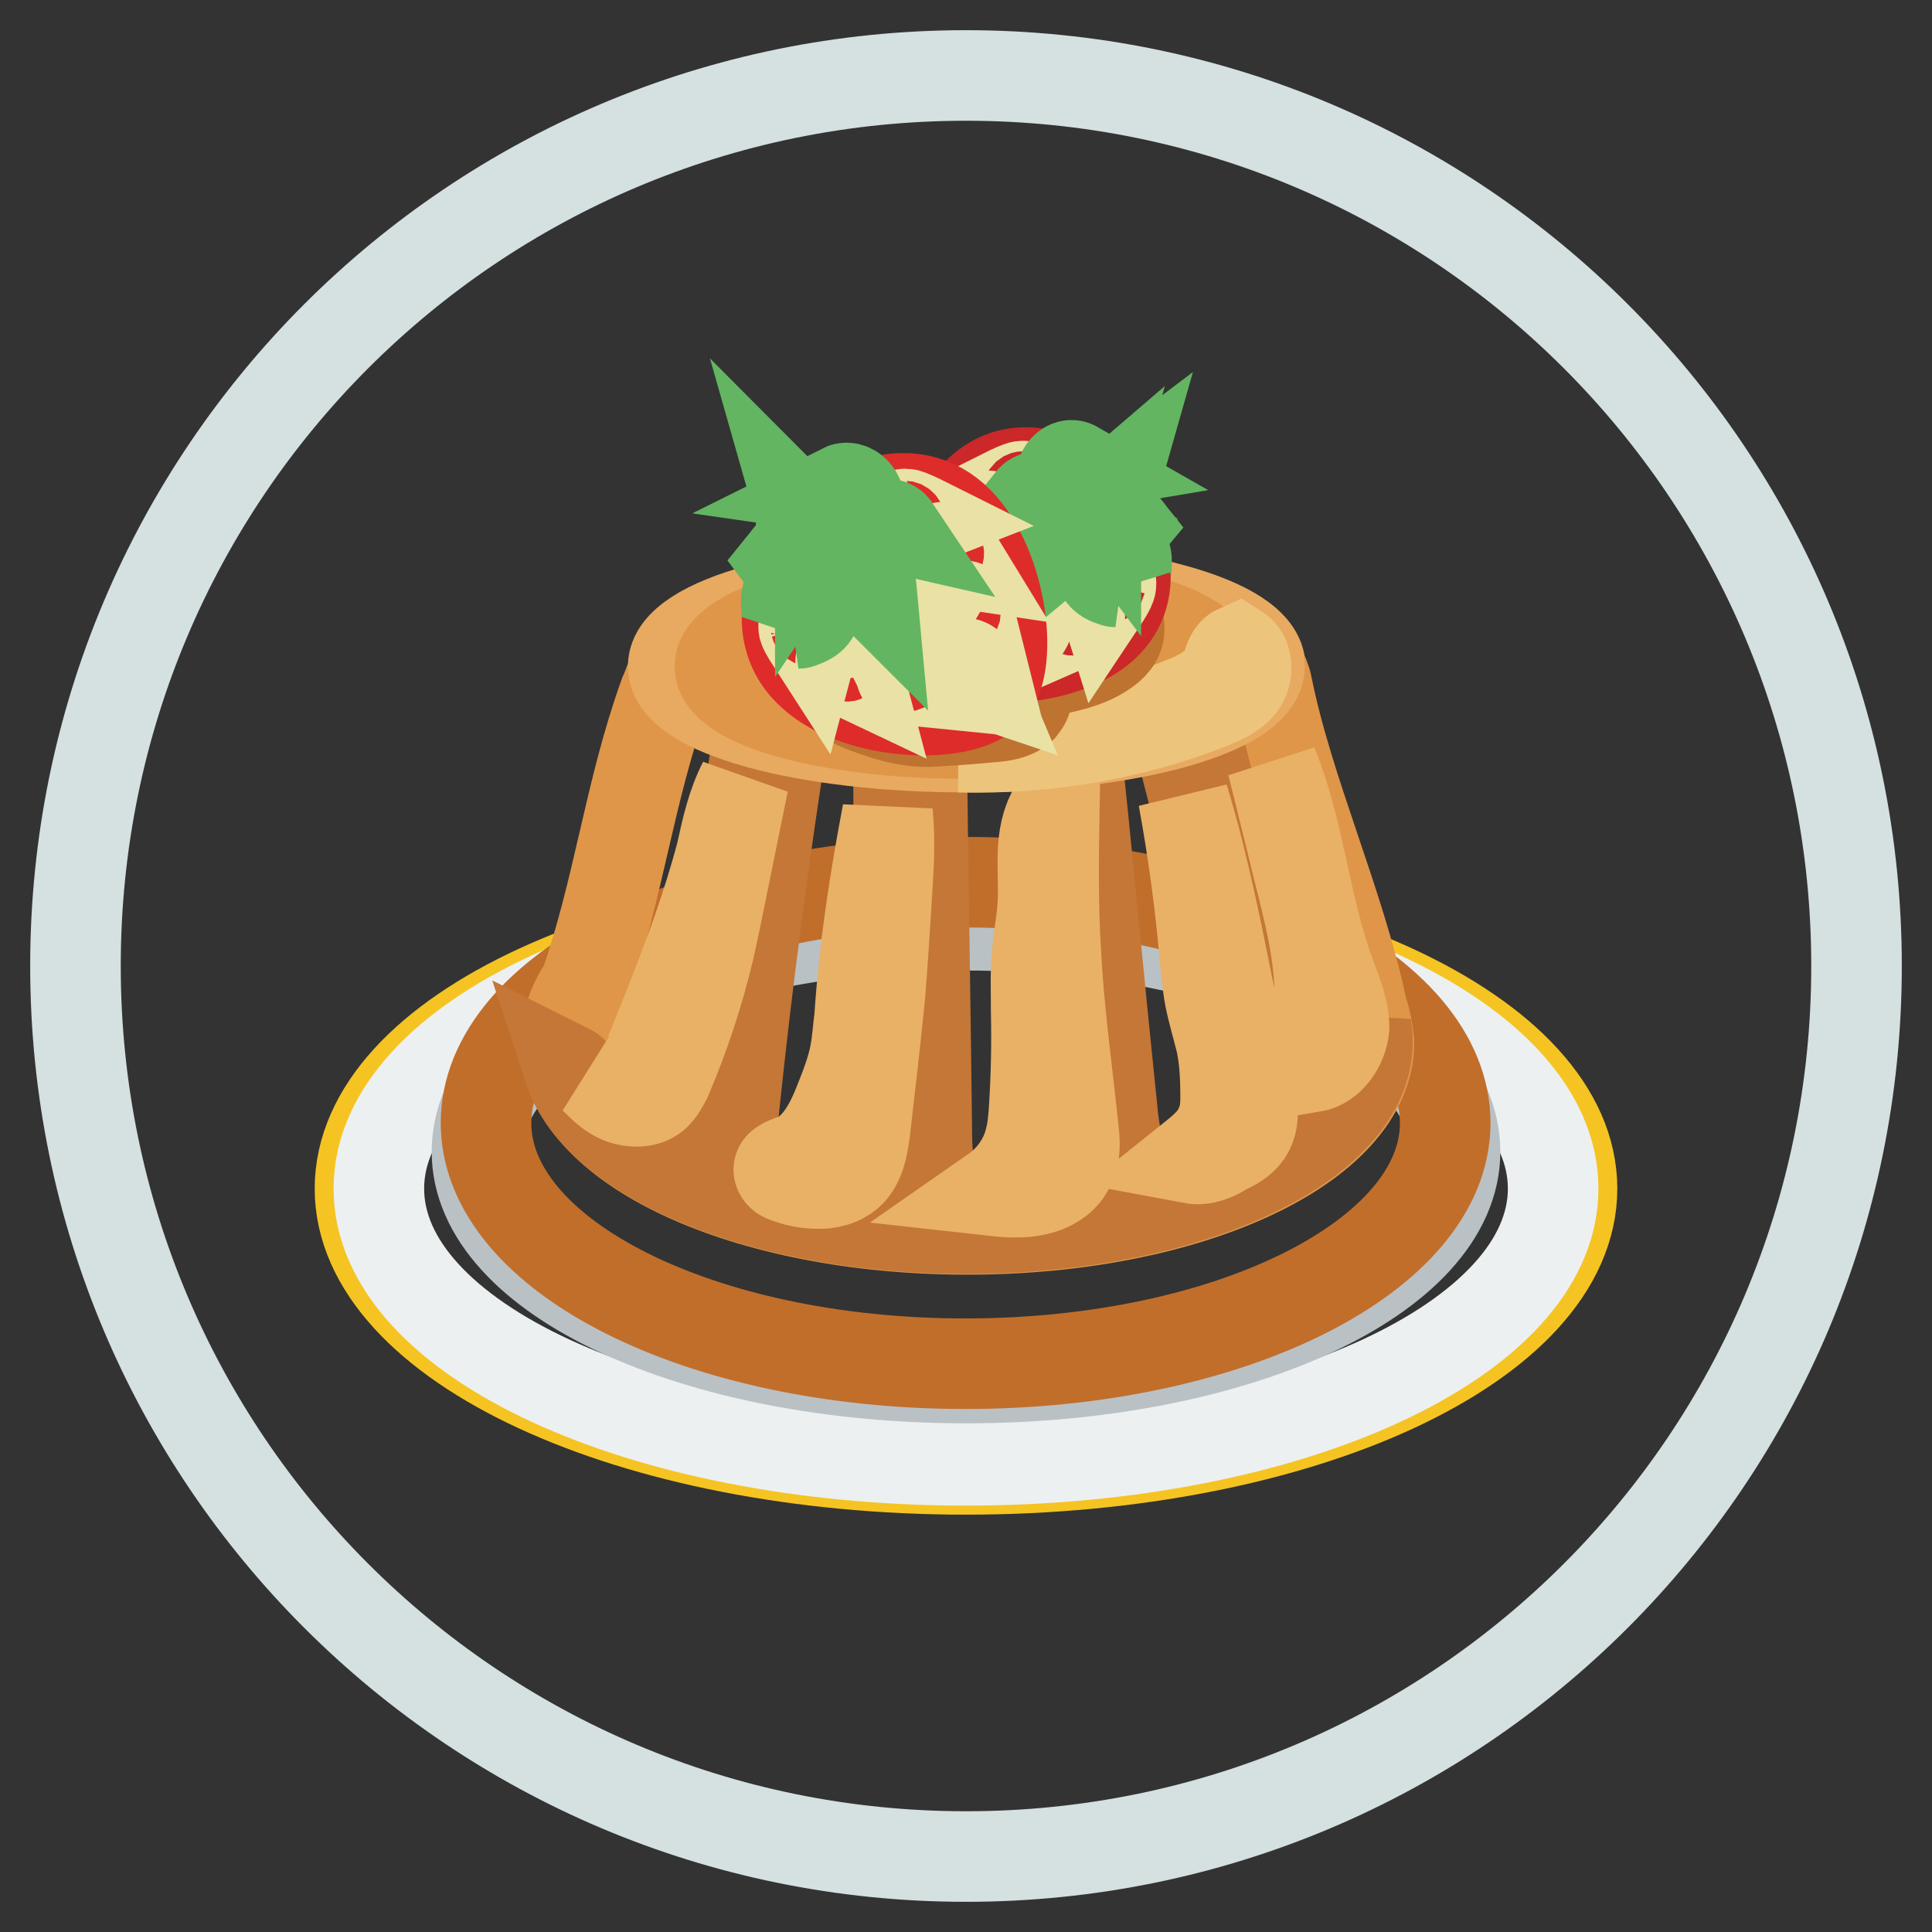
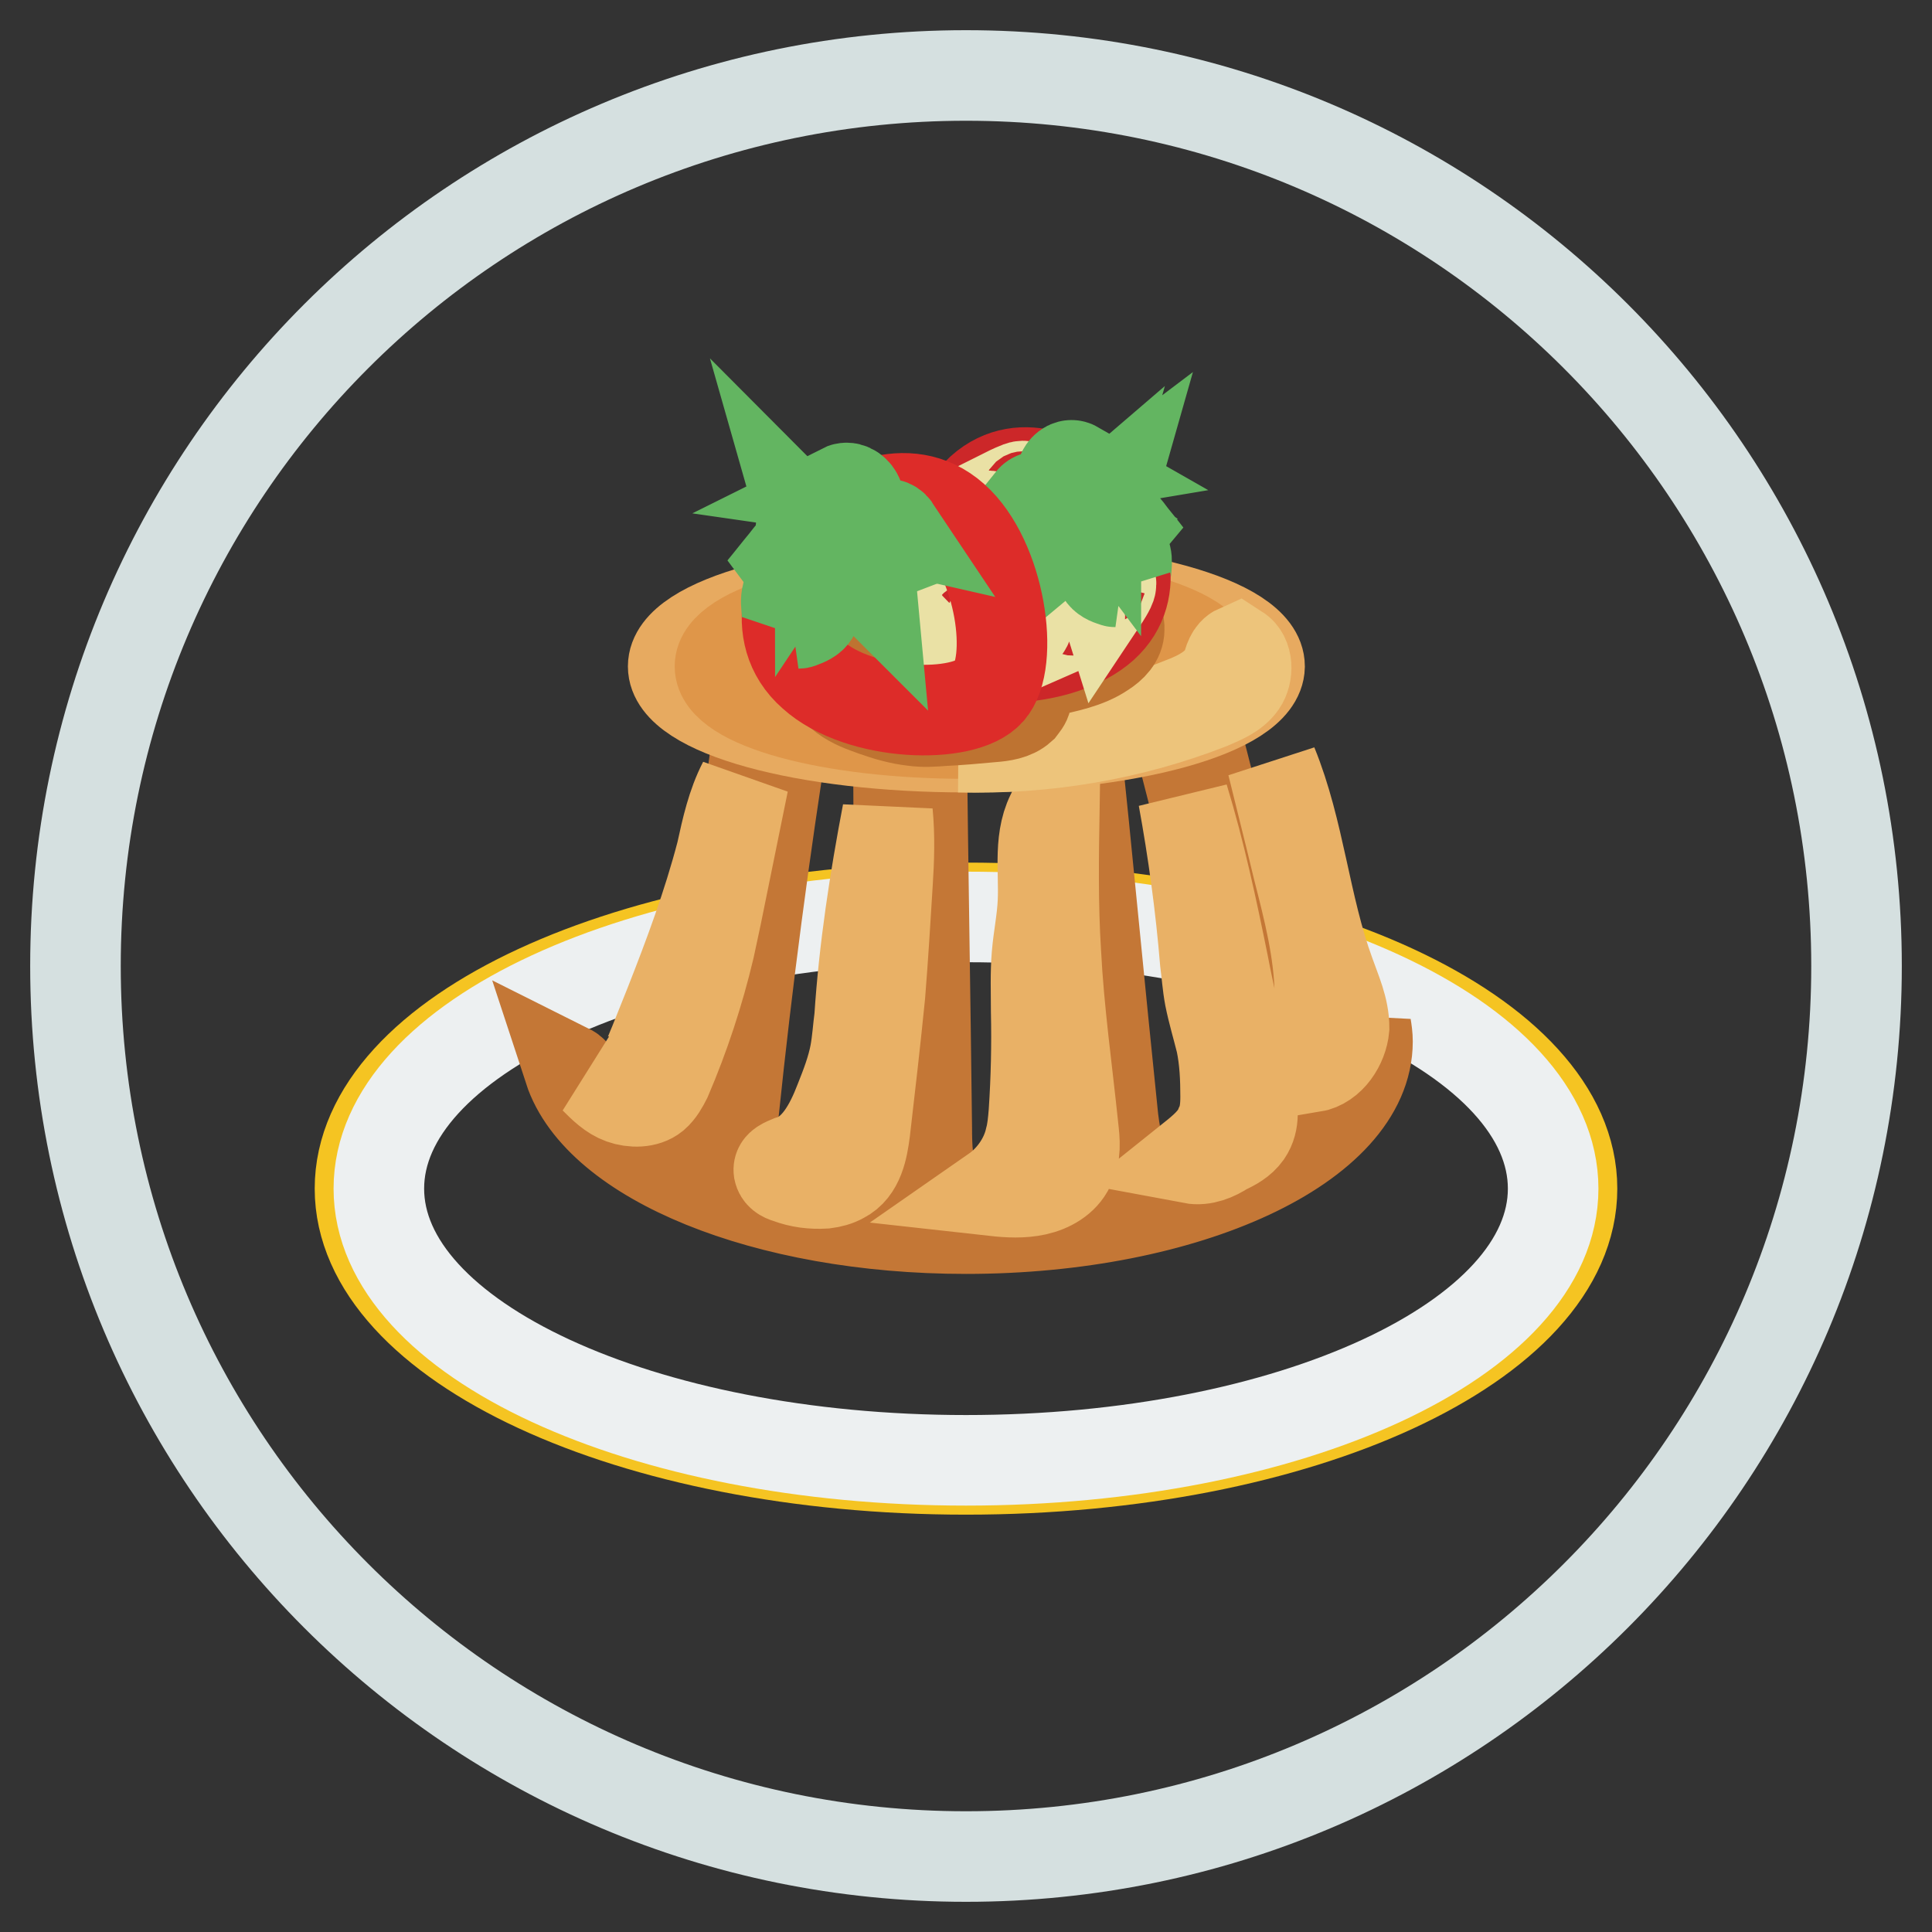
<svg xmlns="http://www.w3.org/2000/svg" version="1.1" x="0px" y="0px" viewBox="0 0 256 256" enable-background="new 0 0 256 256" xml:space="preserve">
  <rect x="0" y="0" width="256" height="256" fill="#333333" stroke="none" />
  <g>
    <path stroke-width="12" fill-opacity="0" stroke="#d5e0e0" d="M10,128c0,65.2,52.8,118,118,118c65.2,0,118-52.8,118-118l0,0c0-65.2-52.8-118-118-118 C62.8,10,10,62.8,10,128L10,128z" />
    <path stroke-width="12" fill-opacity="0" stroke="#f5c422" d="M47.7,157.5c0,20.5,35.9,37.2,80.3,37.2c44.3,0,80.3-16.6,80.3-37.2c0,0,0,0,0,0 c0-20.5-35.9-37.2-80.3-37.2C83.7,120.3,47.7,136.9,47.7,157.5L47.7,157.5L47.7,157.5z" />
    <path stroke-width="12" fill-opacity="0" stroke="#edf0f1" d="M50.2,157.5c0,19.9,34.8,36,77.8,36s77.8-16.1,77.8-36c0-19.9-34.8-36-77.8-36S50.2,137.6,50.2,157.5z" />
-     <path stroke-width="12" fill-opacity="0" stroke="#bac1c5" d="M63.2,152.6c0,16.6,29,30,64.8,30c35.8,0,64.8-13.4,64.8-30c0-16.6-29-30-64.8-30 C92.2,122.6,63.2,136,63.2,152.6z" />
-     <path stroke-width="12" fill-opacity="0" stroke="#c16e2b" d="M64.4,148.8c0,17.6,28.4,31.9,63.5,31.9c35.1,0,63.6-14.3,63.6-31.9c0,0,0,0,0,0 c0-17.6-28.5-31.9-63.6-31.9C92.9,116.9,64.4,131.2,64.4,148.8z" />
-     <path stroke-width="12" fill-opacity="0" stroke="#df9649" d="M180.5,133.8c-2.9-14-9.8-28.9-12.6-42.9c-0.1-0.7-0.6-1.8-0.9-2.5c0-5.9-17.4-10.7-38.8-10.7 s-38.8,4.7-38.8,10.7v0.4c-0.6,1.1-0.9,2.2-1.4,3.3c-4.6,12.8-6,25.6-10.5,38.5c-1.6,2.3-2.5,4.9-2.5,7.5 c0,13.8,23.8,24.8,53.2,24.8c29.4,0,53.2-11.1,53.2-24.8C181.2,136.5,181,135.2,180.5,133.8z" />
    <path stroke-width="12" fill-opacity="0" stroke="#c47736" d="M75.4,141.7c3.9,11.9,25.9,21.1,52.6,21.1c29.4,0,53.2-11.1,53.2-24.8c0-0.7-0.1-1.4-0.2-2 c-0.8,2.9-2.3,5.6-4.5,7.8c-0.9,1-2.1,2-3.5,1.7c-1.6-0.4-2.3-2.1-2.7-3.7c-4.6-16.4-8.9-32.9-13.1-49.4c-0.7,0.3-1.5,0.5-2.2,0.7 c4.6,17.9,9.1,35.8,13.7,53.7c0.5,1.7,0.7,3.7-0.5,4.8c-0.5,0.5-1,0.7-1.6,0.8c-2.7,1.1-5.5,2.1-8.2,3.3c-2.2,0.8-4.7,1.8-7,0.7 c-2.9-1.3-3.5-5-3.9-8.1c-1.8-17.3-3.4-34.5-5.2-51.8c-0.9,0.1-1.9,0.1-2.8,0.2c1.2,18,3.2,35.9,5.9,53.7c0.6,3.5,0.7,7.9-2.3,9.7 c-1.5,0.8-3.3,0.8-5,0.8l-8.4-0.3c-1.3,0-2.7-0.1-3.8-0.7c-1-0.7-1.7-1.7-2.1-2.9c-0.9-2.4-1-5-1-7.6c-0.2-17.2-0.5-34.4-0.7-51.6 h-3.1c0.3,19.8-0.2,39.6-1.3,59.4c0,0.7-0.1,1.5-0.7,1.9c-0.4,0.3-0.8,0.3-1.3,0.3c-4.4,0.1-8.8-0.5-13.1-1.7 c-1.3-0.4-2.7-0.8-3.7-1.9c-2.1-2-2-5.4-1.7-8.4c1.8-17.4,4.1-34.7,6.8-51.8c-1.1-0.3-2.2-0.6-3.3-0.9c-1.8,17-5.3,33.8-10.3,50.2 c-0.5,1.5-1,3.2-2.4,4c-0.8,0.6-1.9,0.7-2.9,0.6c-4.2-0.2-8.1-3.3-9.1-7.3C75.8,141.9,75.6,141.8,75.4,141.7z" />
    <path stroke-width="12" fill-opacity="0" stroke="#e7aa60" d="M89.2,88.3c0,5.9,17.4,10.7,38.8,10.7c21.4,0,38.8-4.8,38.9-10.7c0,0,0,0,0,0c0-5.9-17.4-10.7-38.8-10.7 C106.6,77.6,89.2,82.4,89.2,88.3z" />
    <path stroke-width="12" fill-opacity="0" stroke="#df9649" d="M95.4,88.3c0,4.9,14.6,8.9,32.6,8.9c18,0,32.6-4,32.6-8.9c0-4.9-14.6-8.9-32.6-8.9 C110,79.4,95.4,83.4,95.4,88.3z" />
    <path stroke-width="12" fill-opacity="0" stroke="#e9b166" d="M86.7,145.2c-1.1,0.9-2.9,0.9-4.3,0.4s-2.5-1.6-3.6-2.7c2.3,0.8,5.1-0.1,6.6-2c0.6-0.8,0.9-1.8,1.3-2.7l2-5 c2.6-6.6,5.1-13.3,6.9-20.2c0.7-3.2,1.4-6.4,2.9-9.3c-1.2,5.9-2.4,11.8-3.6,17.7c-0.3,1.4-0.6,2.8-0.9,4.2 c-1.4,5.9-3.3,11.7-5.7,17.3C87.9,143.7,87.4,144.6,86.7,145.2L86.7,145.2z M103.2,155.1c-0.1-0.7,0.8-1,1.5-1.3 c3.4-1,5.3-4.6,6.6-8c0.8-2,1.6-4.1,2-6.2c0.3-1.6,0.4-3.3,0.6-4.8c0.6-9.1,2-18.2,3.7-27.1c0.3,3.1,0.2,6.2,0,9.3 c-0.3,4.9-0.6,9.8-1,14.8c-0.6,6-1.3,12.1-2,18.1c-0.3,2.3-0.8,5.1-3,6.2c-0.7,0.4-1.5,0.6-2.3,0.7c-1.7,0.1-3.3-0.1-4.9-0.7 C103.7,155.9,103.3,155.6,103.2,155.1z M136.5,150.9c0.3-1.1,0.4-2.3,0.5-3.5c0.3-4.5,0.4-8.9,0.3-13.4c0-2.5-0.1-5,0.1-7.4 c0.2-2.4,0.7-4.7,0.8-7.1c0.2-4.2-0.7-8.7,1.5-12.3c-0.1,6.3-0.2,12.6,0.2,19c0.4,7.8,1.5,15.5,2.3,23.2c0.2,1.8,0.4,3.6-0.5,5.2 c-0.8,1.7-2.6,2.7-4.4,3.1c-1.8,0.4-3.7,0.3-5.5,0.1C134.1,156.2,135.9,153.6,136.5,150.9L136.5,150.9z M157.9,153.5 c1.5-1.2,3.1-2.5,3.8-4.3c0.6-1.2,0.7-2.6,0.7-3.9c0-2.4-0.1-4.8-0.6-7.2c-0.5-2-1.1-4-1.5-6c-0.3-1.6-0.4-3.2-0.6-4.7 c-0.6-7.3-1.6-14.6-2.9-21.7c2.2,7.2,3.8,14.7,5.3,22.1c0.7,3.7,1.6,7.4,2.3,11.1c0.4,2,0.8,3.9,1.2,5.8c0.4,1.9,0.7,3.9-0.4,5.5 c-0.7,1-1.8,1.6-2.9,2.1C161.1,153.1,159.5,153.8,157.9,153.5L157.9,153.5z M173.9,141.4c0.7-3.2,1.1-6.4,1-9.7 c-0.1-5.7-1.5-11.1-2.9-16.6c-1.1-4.6-2.3-9.3-3.4-13.8c3.6,8.8,4.3,18.7,7.6,27.7c0.8,2.3,1.9,4.6,1.9,7.2 C177.9,138.4,176.3,141,173.9,141.4z" />
    <path stroke-width="12" fill-opacity="0" stroke="#edc47b" d="M164,86.1c1.4,0.9,1.4,3.2,0.5,4.5c-1,1.4-2.6,2-4.2,2.7c-10.5,4.1-21.8,6-33.2,5.7 c10-0.1,20.2-2.1,29.5-5.9c2.4-0.9,4.9-2.2,6-4.6C162.8,87.6,163.1,86.5,164,86.1z" />
-     <path stroke-width="12" fill-opacity="0" stroke="#be7331" d="M117.4,82.9c8.2-4.1,17.5-6.2,26.4-4.6c0.4,0.1,0.8,0.2,1.2,0.4c0.5,0.3,0.7,0.7,1.1,1 c1,1.1,2.3,2.2,2.2,3.7c0,1.3-1,2.3-2.1,3c-2.2,1.5-5,2-7.6,2.6c-1,0.2-2.2,0.6-2.5,1.6c-0.2,0.7,0.1,1.3-0.1,2 c-0.1,0.5-0.4,0.8-0.7,1.2c-1,0.9-2.5,1.1-3.8,1.2c-2.1,0.2-4.4,0.4-6.5,0.5c-1.3,0.1-2.6,0.2-4,0c-1.8-0.2-3.5-0.7-5.2-1.3 c-1.4-0.5-2.8-1-4-1.9c-1.2-0.9-2.1-2.2-2.1-3.7c0-0.5,0-0.8,0.3-1.2c0.3-0.5,0.7-0.7,1.2-1C113.1,85.3,115.3,84.1,117.4,82.9 L117.4,82.9z" />
+     <path stroke-width="12" fill-opacity="0" stroke="#be7331" d="M117.4,82.9c8.2-4.1,17.5-6.2,26.4-4.6c0.4,0.1,0.8,0.2,1.2,0.4c0.5,0.3,0.7,0.7,1.1,1 c1,1.1,2.3,2.2,2.2,3.7c0,1.3-1,2.3-2.1,3c-2.2,1.5-5,2-7.6,2.6c-1,0.2-2.2,0.6-2.5,1.6c-0.2,0.7,0.1,1.3-0.1,2 c-0.1,0.5-0.4,0.8-0.7,1.2c-1,0.9-2.5,1.1-3.8,1.2c-2.1,0.2-4.4,0.4-6.5,0.5c-1.3,0.1-2.6,0.2-4,0c-1.8-0.2-3.5-0.7-5.2-1.3 c-1.4-0.5-2.8-1-4-1.9c-1.2-0.9-2.1-2.2-2.1-3.7c0-0.5,0-0.8,0.3-1.2c0.3-0.5,0.7-0.7,1.2-1C113.1,85.3,115.3,84.1,117.4,82.9 L117.4,82.9" />
    <path stroke-width="12" fill-opacity="0" stroke="#cc2729" d="M146.2,83c-5.5,4.9-17.5,5.2-20.3,2c-3-3.3-1.3-15.1,4.1-20.1c5.5-4.9,12.6-0.9,15.5,2.4 C148.4,70.6,151.6,78.1,146.2,83z" />
    <path stroke-width="12" fill-opacity="0" stroke="#eae1a5" d="M135,77.6c-0.3,0.3-2,0.8-2,0.8s0.7-1.6,1-1.9c0.3-0.3,0.7-0.3,1,0.1C135.3,77,135.2,77.5,135,77.6z  M129.2,82.9c-0.3,0.3-2,0.8-2,0.8s0.7-1.6,1-1.9c0.3-0.3,0.7-0.3,1,0.1C129.5,82.2,129.5,82.7,129.2,82.9z M131.3,69.7 c-0.4,0.2-2.1,0.6-2.1,0.6s0.9-1.5,1.3-1.8c0.4-0.3,0.8-0.1,1,0.2C131.7,68.9,131.6,69.4,131.3,69.7L131.3,69.7z M141.7,81.2 c-0.3,0.3-0.7,2-0.7,2s1.6-0.7,1.9-1.1c0.3-0.3,0.2-0.7-0.1-1C142.4,80.8,141.9,80.8,141.7,81.2L141.7,81.2z M135.5,65.8 c-0.4,0-2-0.6-2-0.6s1.6-0.8,2-0.8c0.4,0,0.7,0.3,0.7,0.7C136.2,65.6,135.9,65.8,135.5,65.8L135.5,65.8z M145.8,77.4 c-0.1,0.4,0.4,2,0.4,2s1-1.5,1-1.9c0.1-0.4-0.2-0.7-0.6-0.8C146.2,76.7,145.8,77,145.8,77.4z M129.6,76.1c-0.3,0.3-1.8,1.2-1.8,1.2 s0.4-1.7,0.6-2c0.3-0.3,0.6-0.4,1-0.2C129.8,75.3,129.9,75.8,129.6,76.1z M135.1,82.1c-0.4,0.2-1.4,1.6-1.4,1.6s1.8-0.2,2-0.4 c0.4-0.2,0.5-0.7,0.3-1C135.8,82.1,135.3,81.9,135.1,82.1z M136.3,70.1c-0.3,0.3-1.8,1.2-1.8,1.2s0.4-1.7,0.6-2 c0.3-0.3,0.7-0.4,1-0.2C136.4,69.4,136.5,69.8,136.3,70.1L136.3,70.1z M141.7,76.2c-0.4,0.2-1.4,1.6-1.4,1.6s1.8-0.2,2-0.4 c0.4-0.2,0.5-0.7,0.3-1C142.4,76.1,142,76,141.7,76.2z" />
    <path stroke-width="12" fill-opacity="0" stroke="#63b561" d="M147.4,71.2c0.7,0.7,1.6,1.5,1.8,2.5c0.3,1.2-0.3,2.6,0.1,3.8c-0.2-0.7-0.6-1.5-1-2.1 c-0.3-0.4-0.7-0.7-0.8-1.1c-0.3-0.5-0.4-1-0.5-1.5c-0.2-0.5-0.4-1-0.8-1.3c0.5,0.4,0.6,1,0.5,1.6c-0.1,0.6-0.4,1.1-0.4,1.8 c0,0.7,0.5,1.4,1,1.9c0.1,0.1,0.3,0.3,0.5,0.3c-0.7-0.2-1.3-0.4-1.7-0.9c-0.7-0.9-0.5-2.2-0.9-3.3c-0.2-0.4-0.6-0.7-0.8-1.1 s-0.5-0.8-0.3-1.3c-0.2,0.6-0.7,0.9-1.3,1.1c-0.6,0.2-1.1,0.3-1.7,0.5c-0.7,0.3-1.1,0.7-1.7,1.2c0.1-1,0.7-2,1.7-2.3 c0.3-0.1,0.5-0.2,0.7-0.3c0.7-0.4,1.1-1.3,1.3-2c-0.7,0.6-1.6,0.5-2.3,0c-0.7-0.5-1.2-1.1-1.9-1.7c-0.7-0.6-1.5-1-2.3-0.7 c0.4-0.5,1-0.6,1.6-0.5c0.6,0.1,1,0.5,1.6,0.7c0.5,0.3,1,0.6,1.6,0.7c0.6,0,1-0.2,1.6-0.4c-0.7-0.5-1.5-1-2-1.8 c-0.5-0.7-0.6-1.8-0.2-2.5c0.3-0.6,1-1.1,1.7-0.7c-0.6,0.1-1,0.6-1,1.2s0.3,1.1,0.6,1.6c0.3,0.3,0.7,0.6,1.1,0.6 c0.2,0,0.5-0.1,0.7,0c0.6,0,1,0.7,1.3,1.1c0-0.5,0.5-0.8,0.9-0.9c0.5-0.2,0.9-0.3,1.3-0.6c-0.2,0.7,0.1,1.4,0.1,2.1 c0,0.7-0.3,1.5-0.9,1.7c0.6-0.1,1.1,0.1,1.6,0.4c0.5,0.4,0.8,0.7,1.2,1.2c0.8,1.1,1.7,2.1,2.6,3.3c-0.6-0.3-1.1-0.6-1.7-0.6h-1.1 C148.3,72.3,147.9,71.7,147.4,71.2L147.4,71.2z" />
    <path stroke-width="12" fill-opacity="0" stroke="#dd2c29" d="M107.7,89.4c6.2,5.6,20.1,6,23.4,2.2c3.4-3.8,1.5-17.5-4.7-23s-14.5-1-17.9,2.7 C105.1,75.1,101.4,83.9,107.7,89.4z" />
-     <path stroke-width="12" fill-opacity="0" stroke="#eae1a5" d="M120.6,83.3c0.4,0.3,2.2,0.9,2.2,0.9s-0.8-1.9-1.1-2.1c-0.4-0.3-0.8-0.3-1.2,0.1 C120.2,82.5,120.2,83,120.6,83.3z M127.3,89.3c0.4,0.3,2.2,0.9,2.2,0.9s-0.8-1.9-1.1-2.1c-0.4-0.3-0.8-0.3-1.2,0.1 C126.9,88.5,126.9,89.1,127.3,89.3z M124.8,74c0.4,0.3,2.4,0.6,2.4,0.6s-1.1-1.8-1.5-2s-0.9-0.2-1.2,0.3 C124.3,73.3,124.4,73.8,124.8,74L124.8,74z M112.9,87.3c0.3,0.4,0.8,2.3,0.8,2.3s-1.9-0.9-2.1-1.3c-0.3-0.4-0.3-0.9,0.1-1.2 C112.1,86.9,112.6,86.9,112.9,87.3L112.9,87.3z M119.9,69.7c0.5,0,2.3-0.7,2.3-0.7s-1.8-0.9-2.2-0.9c-0.5,0-0.8,0.3-0.8,0.7 C119.2,69.4,119.5,69.7,119.9,69.7L119.9,69.7z M108.1,82.9c0.1,0.5-0.4,2.4-0.4,2.4s-1.1-1.7-1.2-2.1c-0.1-0.5,0.2-0.8,0.7-0.9 S108,82.5,108.1,82.9z M126.8,81.5c0.3,0.4,2,1.4,2,1.4s-0.5-2-0.6-2.3c-0.3-0.4-0.7-0.5-1.1-0.2C126.6,80.6,126.5,81.2,126.8,81.5 z M120.6,88.4c0.4,0.2,1.6,1.9,1.6,1.9s-2-0.2-2.4-0.5c-0.4-0.2-0.6-0.7-0.3-1.1C119.6,88.3,120.1,88.2,120.6,88.4z M119.2,74.7 c0.3,0.4,2,1.4,2,1.4s-0.5-2-0.7-2.3c-0.3-0.4-0.7-0.5-1.1-0.2C118.9,73.7,118.9,74.3,119.2,74.7z M112.9,81.6 c0.4,0.2,1.6,1.9,1.6,1.9s-2-0.2-2.4-0.5c-0.4-0.2-0.6-0.7-0.3-1.1C112,81.5,112.5,81.4,112.9,81.6z" />
    <path stroke-width="12" fill-opacity="0" stroke="#63b561" d="M106.3,75.9c-0.8,0.8-1.8,1.7-2,2.9c-0.4,1.4,0.4,3-0.2,4.4c0.2-0.8,0.7-1.7,1.1-2.4 c0.4-0.5,0.7-0.8,0.9-1.3c0.3-0.6,0.4-1.1,0.6-1.8c0.2-0.6,0.5-1.2,1-1.5c-0.6,0.4-0.7,1.2-0.6,1.9c0.1,0.7,0.4,1.3,0.4,2 c0,0.8-0.6,1.6-1.1,2.2c-0.2,0.2-0.4,0.3-0.6,0.3c0.7-0.2,1.5-0.5,1.9-1c0.8-1,0.5-2.6,1.1-3.8c0.3-0.5,0.7-0.8,0.9-1.3 c0.3-0.5,0.5-1,0.4-1.5c0.3,0.7,0.9,1,1.5,1.2c0.7,0.2,1.3,0.3,2,0.6c0.7,0.3,1.3,0.8,1.9,1.4c-0.1-1.1-0.9-2.2-2-2.6l-0.8-0.3 c-0.8-0.5-1.2-1.5-1.5-2.4c0.7,0.6,1.9,0.5,2.7,0c0.8-0.5,1.4-1.3,2.1-2c0.7-0.7,1.7-1.1,2.6-0.9c-0.4-0.6-1.2-0.7-1.9-0.5 s-1.2,0.6-1.8,0.8c-0.6,0.4-1.2,0.7-1.9,0.7c-0.7,0-1.2-0.2-1.8-0.5c0.8-0.5,1.7-1.2,2.2-2c0.5-0.8,0.7-2,0.2-2.9 c-0.4-0.7-1.2-1.2-2-0.8c0.7,0.1,1.1,0.7,1.2,1.4c0.1,0.7-0.3,1.3-0.7,1.8c-0.4,0.4-0.7,0.7-1.2,0.7c-0.3,0-0.6-0.1-0.7-0.1 c-0.6,0.1-1.1,0.7-1.5,1.3c0-0.6-0.6-0.9-1-1.1c-0.6-0.2-1.1-0.3-1.5-0.7c0.2,0.7-0.1,1.6-0.1,2.4c0,0.8,0.3,1.8,1.1,2 c-0.7-0.1-1.3,0.1-1.9,0.5c-0.6,0.4-0.9,0.9-1.3,1.4c-1,1.2-2,2.5-3,3.7c0.7-0.3,1.2-0.7,2-0.7h1.2 C105.2,77.1,105.8,76.4,106.3,75.9L106.3,75.9z" />
  </g>
</svg>